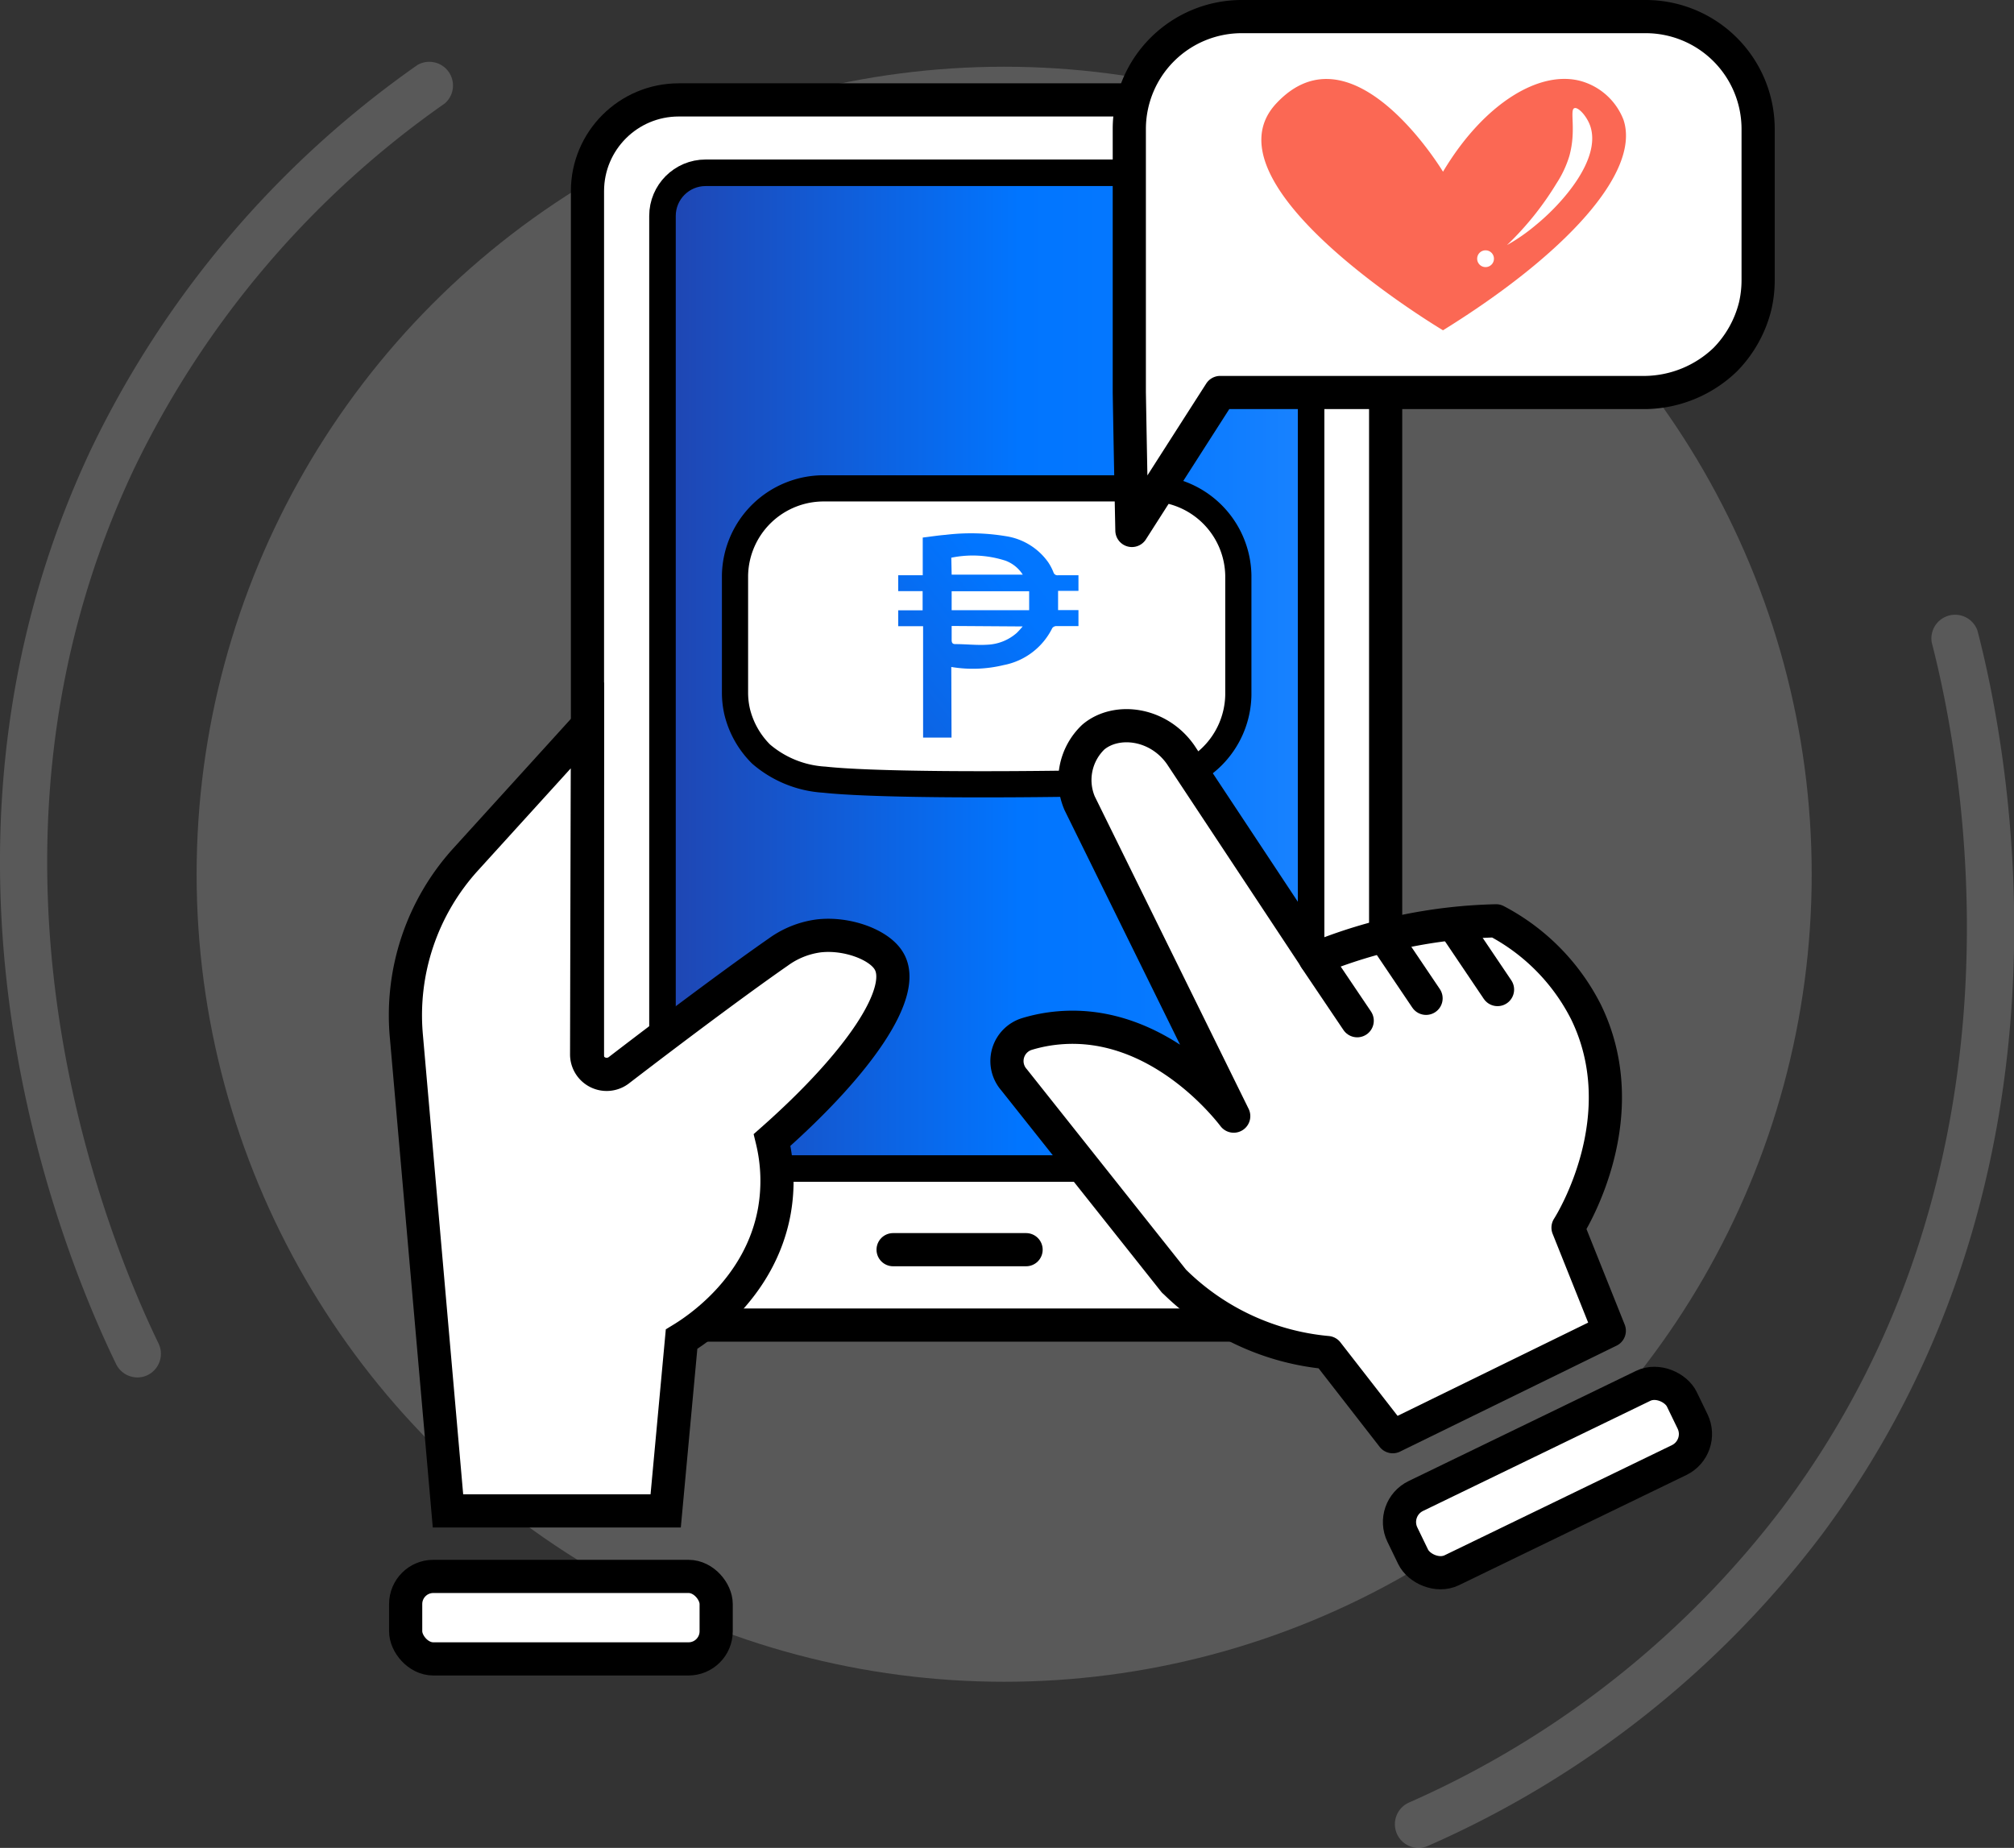
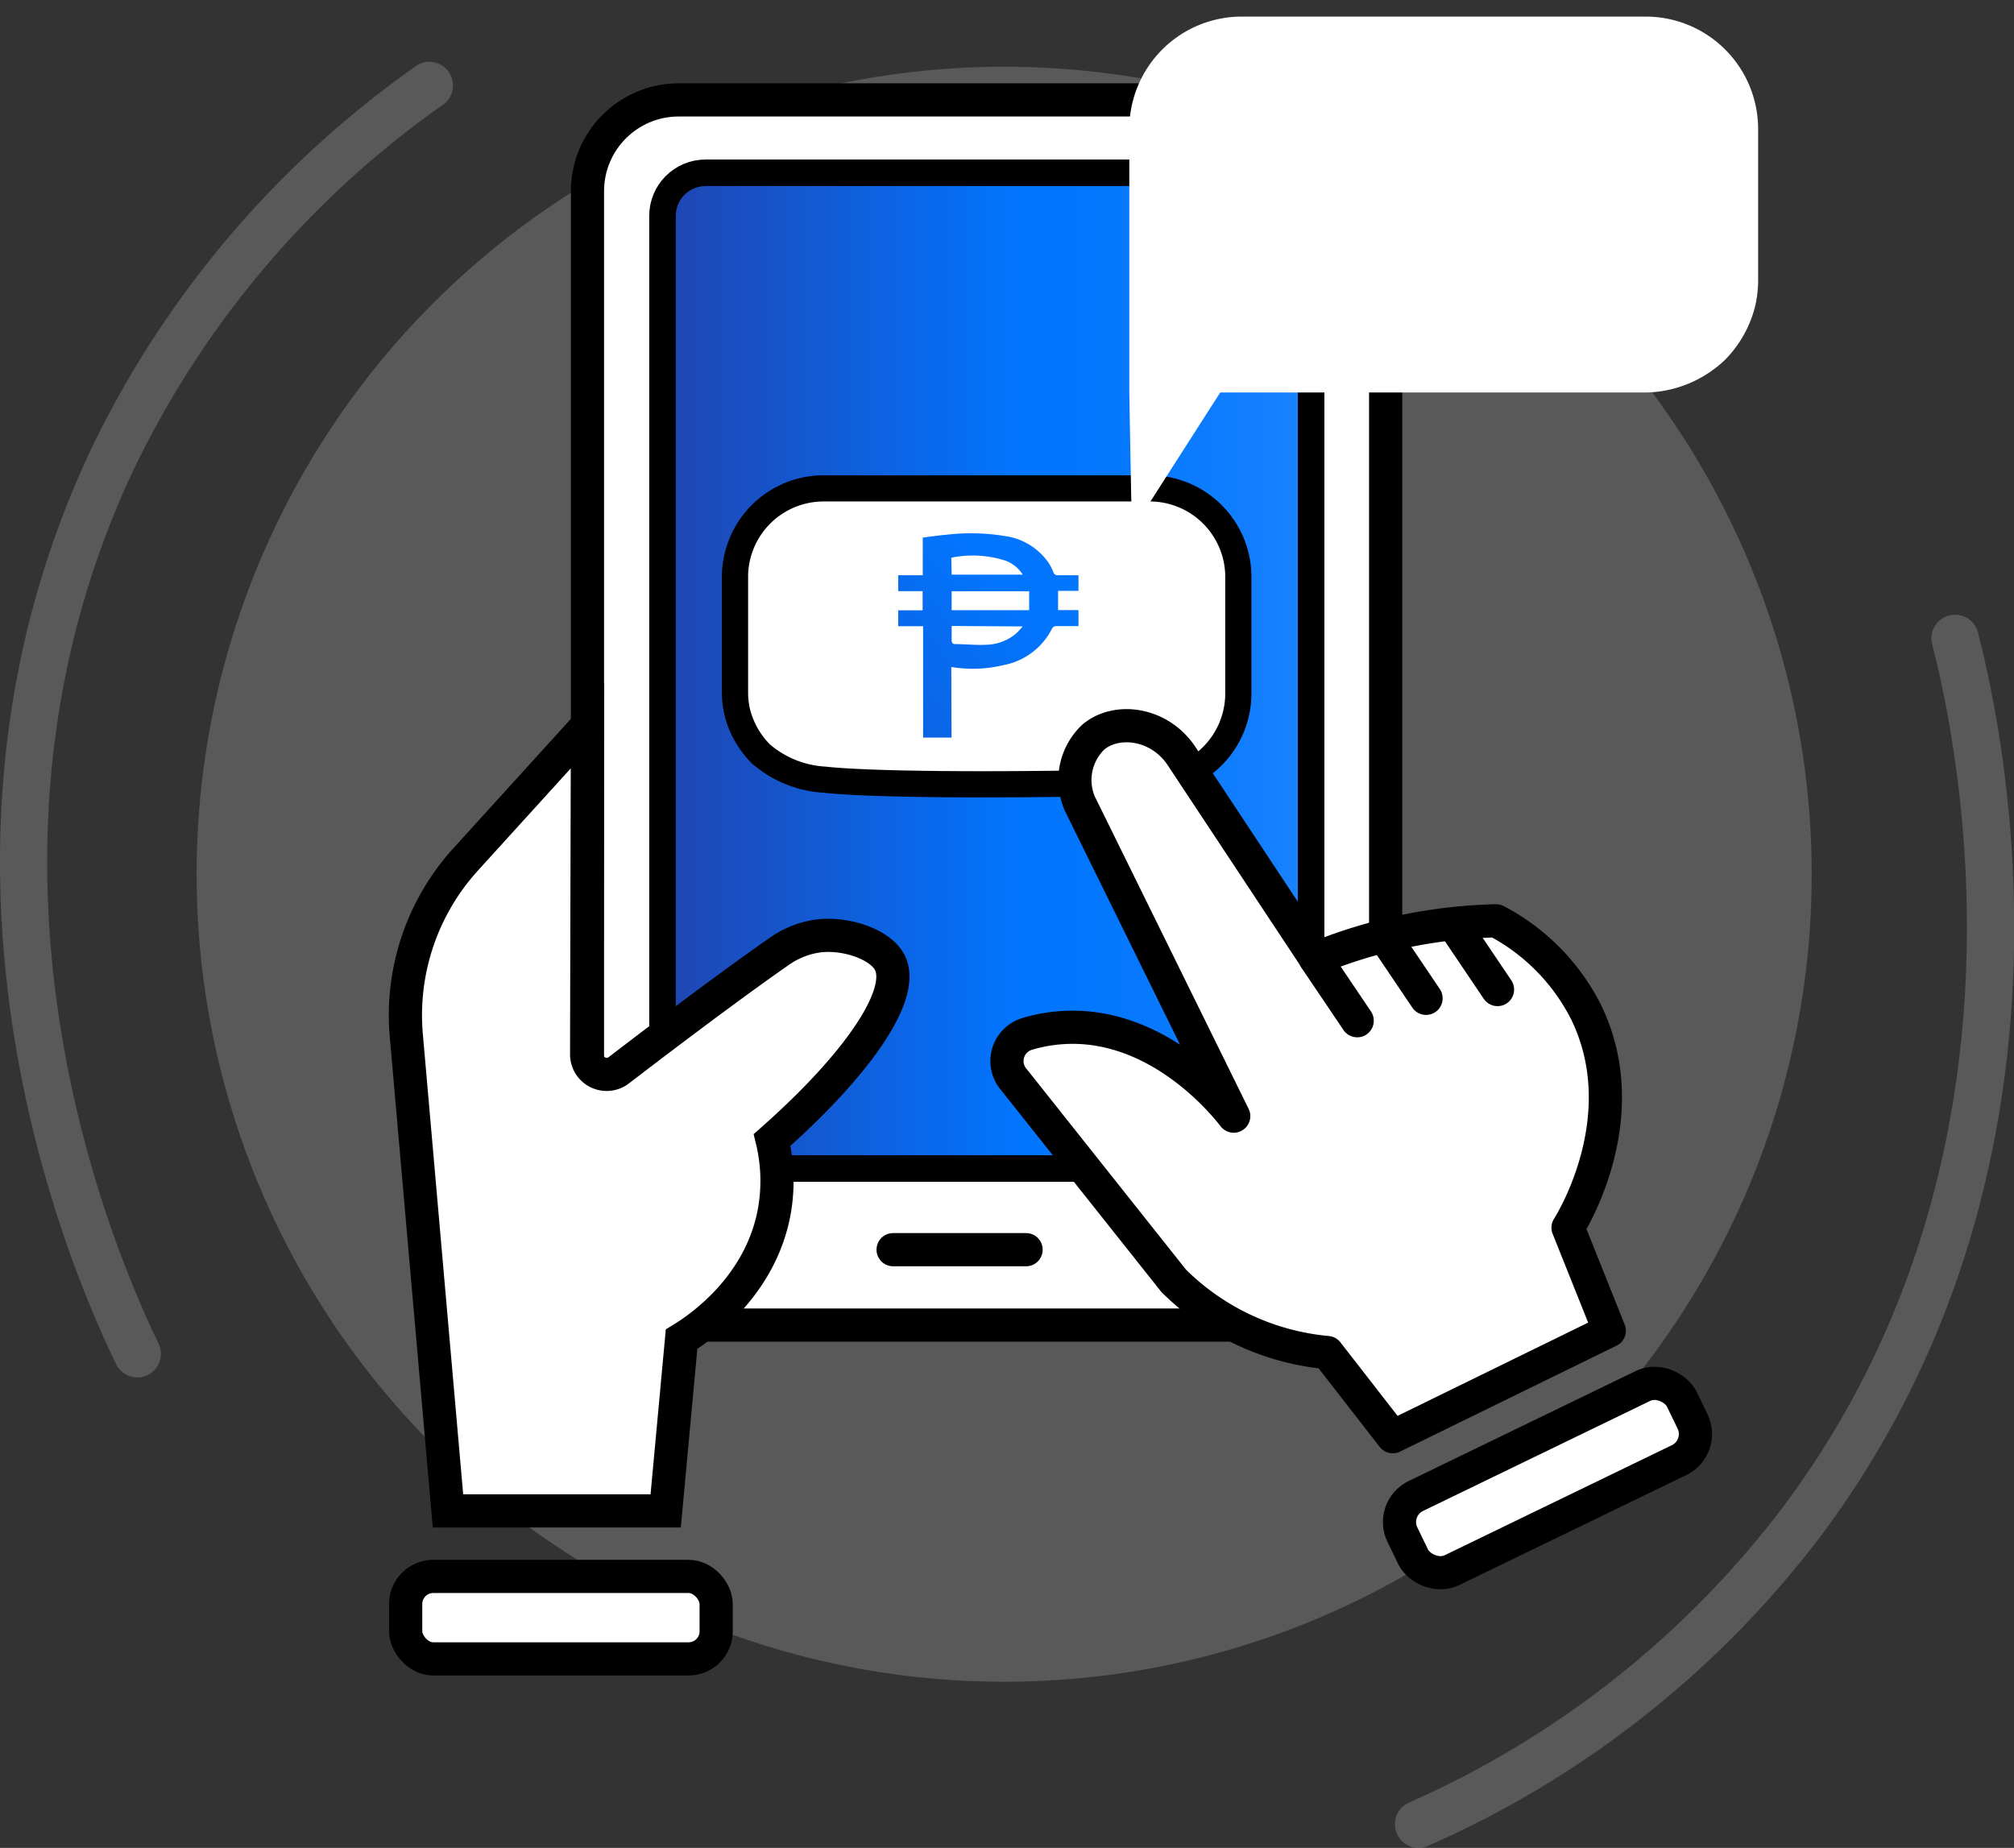
<svg xmlns="http://www.w3.org/2000/svg" xmlns:xlink="http://www.w3.org/1999/xlink" viewBox="0 0 169.94 155.93">
  <rect x="0" y="0" width="169.94" height="155.93" fill="#333333" stroke="none" />
  <defs>
    <style>.cls-1{opacity:0.58;}.cls-2,.cls-3,.cls-5,.cls-9{fill:#fff;}.cls-2{opacity:0.32;}.cls-3,.cls-4,.cls-6,.cls-7,.cls-9{stroke:#000;}.cls-3,.cls-4{stroke-miterlimit:10;}.cls-3,.cls-7,.cls-9{stroke-width:2.8px;}.cls-4{stroke-width:2.24px;fill:url(#linear-gradient);}.cls-6,.cls-7{fill:none;}.cls-6,.cls-7,.cls-9{stroke-linecap:round;stroke-linejoin:round;}.cls-6{stroke-width:2.21px;}.cls-8{fill:#fb6854;}.cls-10{fill:url(#linear-gradient-2);}</style>
    <linearGradient id="linear-gradient" x1="55.9" y1="56.59" x2="110.63" y2="56.59" gradientUnits="userSpaceOnUse">
      <stop offset="0" stop-color="#2045b1" />
      <stop offset="0.32" stop-color="#0e61df" />
      <stop offset="0.55" stop-color="#0175ff" />
      <stop offset="0.73" stop-color="#0578ff" />
      <stop offset="0.92" stop-color="#137fff" />
      <stop offset="1" stop-color="#1a83ff" />
    </linearGradient>
    <linearGradient id="linear-gradient-2" x1="55.14" y1="72.74" x2="109" y2="30.12" xlink:href="#linear-gradient" />
  </defs>
  <g id="Layer_2" data-name="Layer 2">
    <g id="Layer_1-2" data-name="Layer 1">
      <g class="cls-1">
        <circle class="cls-2" cx="84.73" cy="73.77" r="68.14" />
        <path class="cls-2" d="M11.59,116.23a2,2,0,0,1-1.79-1.12C5.2,105.66-8.53,72.16,7.72,37.83A84,84,0,0,1,35.23,5.48a2,2,0,0,1,2.3,3.25A79.91,79.91,0,0,0,11.32,39.54C-4.17,72.26,9,104.32,13.38,113.37a2,2,0,0,1-.92,2.66A1.94,1.94,0,0,1,11.59,116.23Z" />
        <path class="cls-2" d="M119.66,155.93a2,2,0,0,1-.81-3.81A80.1,80.1,0,0,0,150.57,127C172.15,98,165.53,64,163,54.22a2,2,0,0,1,3.86-1c2.65,10.17,9.57,45.71-13.07,76.19a83.9,83.9,0,0,1-33.3,26.35A2,2,0,0,1,119.66,155.93Z" />
      </g>
      <rect class="cls-3" x="49.57" y="8.43" width="67.35" height="103.38" rx="7.7" />
      <rect class="cls-4" x="55.9" y="14.58" width="54.73" height="84.02" rx="3.64" />
      <path class="cls-5" d="M104.49,58.65A7.49,7.49,0,0,1,97.06,66c-13.81.32-23.84.19-27.49-.21a9,9,0,0,1-5.35-2.16,7.56,7.56,0,0,1-2-3.5,7.15,7.15,0,0,1-.2-1.68V48.55a7.48,7.48,0,0,1,7.58-7.34H96.91a7.48,7.48,0,0,1,7.58,7.34Z" />
      <path class="cls-6" d="M104.49,58.65A7.49,7.49,0,0,1,97.06,66c-13.81.32-23.84.19-27.49-.21a9,9,0,0,1-5.35-2.16,7.56,7.56,0,0,1-2-3.5,7.15,7.15,0,0,1-.2-1.68V48.55a7.48,7.48,0,0,1,7.58-7.34H96.91a7.48,7.48,0,0,1,7.58,7.34Z" />
      <path class="cls-5" d="M95.29,33.12q.1,5.82.22,11.64,3.72-5.82,7.45-11.64h35.93a9.93,9.93,0,0,0,6.68-2.77,9.81,9.81,0,0,0,2.53-4.52,9.69,9.69,0,0,0,.25-2.17V10.86a9.49,9.49,0,0,0-9.46-9.46H104.75a9.49,9.49,0,0,0-9.46,9.46Z" />
-       <path class="cls-7" d="M95.29,33.12q.1,5.82.22,11.64,3.72-5.82,7.45-11.64h35.93a9.93,9.93,0,0,0,6.68-2.77,9.81,9.81,0,0,0,2.53-4.52,9.69,9.69,0,0,0,.25-2.17V10.86a9.49,9.49,0,0,0-9.46-9.46H104.75a9.49,9.49,0,0,0-9.46,9.46Z" />
-       <path class="cls-8" d="M121.76,14.49s-7.61-12.68-14.07-5.76,14.07,19.14,14.07,19.14c10.33-6.4,16.7-13.35,15.23-17.76a5.43,5.43,0,0,0-3.46-3.23C130,5.8,125.21,8.7,121.76,14.49Z" />
      <path class="cls-5" d="M132.84,9.13c-.41.15.18,1.83-.41,4a8.92,8.92,0,0,1-1.09,2.34,25.57,25.57,0,0,1-4.18,5.21A15.58,15.58,0,0,0,129.58,19c2.18-1.77,5.57-5.54,4.6-8.38C133.87,9.75,133.14,9,132.84,9.13Z" />
      <circle class="cls-5" cx="125.35" cy="21.83" r="0.71" />
      <path class="cls-3" d="M49.57,61.2,39.28,72.53a19.55,19.55,0,0,0-5,14.8l3.52,40.16,18.37,0L57.51,113c1.13-.69,6.64-4.19,7.83-10.81a14.66,14.66,0,0,0-.19-6C72.45,89.74,76.6,83.69,75,81.08c-.81-1.37-3.53-2.38-5.9-2.11a7.44,7.44,0,0,0-3.42,1.36c-2.68,1.86-7.43,5.35-13.49,10A1.69,1.69,0,0,1,49.5,89Q49.53,75.1,49.57,61.2Z" />
      <rect class="cls-3" x="34.23" y="133.02" width="26.2" height="6.96" rx="2.33" />
      <rect class="cls-3" x="117.47" y="121.24" width="26.2" height="6.96" rx="2.44" transform="translate(-41.31 69.41) rotate(-25.85)" />
      <path class="cls-9" d="M99.07,108.12l-13.5-17a2.39,2.39,0,0,1,1.08-3.87,13.12,13.12,0,0,1,2.72-.52c8.34-.71,14.13,6.67,14.73,7.45l-13-26.4a5,5,0,0,1,1.16-5.59c1.93-1.62,5.47-1.21,7.36,1.49L111,80.88a42.81,42.81,0,0,1,15.24-3.18,17.71,17.71,0,0,1,7.58,7.68c4.28,8.75-1.12,17.6-1.51,18.21l3.48,8.7-18.27,8.94-5.52-7.1a21.1,21.1,0,0,1-12.91-6Z" />
      <line class="cls-9" x1="110.98" y1="80.88" x2="114.52" y2="86.13" />
      <line class="cls-9" x1="116.79" y1="78.99" x2="120.33" y2="84.24" />
      <line class="cls-9" x1="122.82" y1="78.25" x2="126.36" y2="83.5" />
      <line class="cls-9" x1="75.36" y1="105.45" x2="86.58" y2="105.45" />
      <path class="cls-10" d="M80.29,62.24h-2.4v-9.4h-2.1V51.5h2.06V49.88H75.79V48.54h2.07V45.36c.67-.08,1.3-.18,1.93-.23a17.87,17.87,0,0,1,5.06.11,5.36,5.36,0,0,1,3.6,2.21,4.48,4.48,0,0,1,.44.84.35.35,0,0,0,.39.25H91v1.32H89.28v1.62H91v1.35c-.63,0-1.25,0-1.87,0a.43.43,0,0,0-.34.17,5.78,5.78,0,0,1-4.1,3.12,11,11,0,0,1-4.42.16Zm6.55-10.75v-1.6H80.3v1.6Zm-6.54-3h6a2.94,2.94,0,0,0-1.46-1.18,9,9,0,0,0-4.57-.25Zm0,4.33c0,.4,0,.79,0,1.18,0,.23.07.35.3.35.92,0,1.83.11,2.74.05a4,4,0,0,0,2.46-1,6.93,6.93,0,0,0,.49-.54Z" />
    </g>
  </g>
</svg>